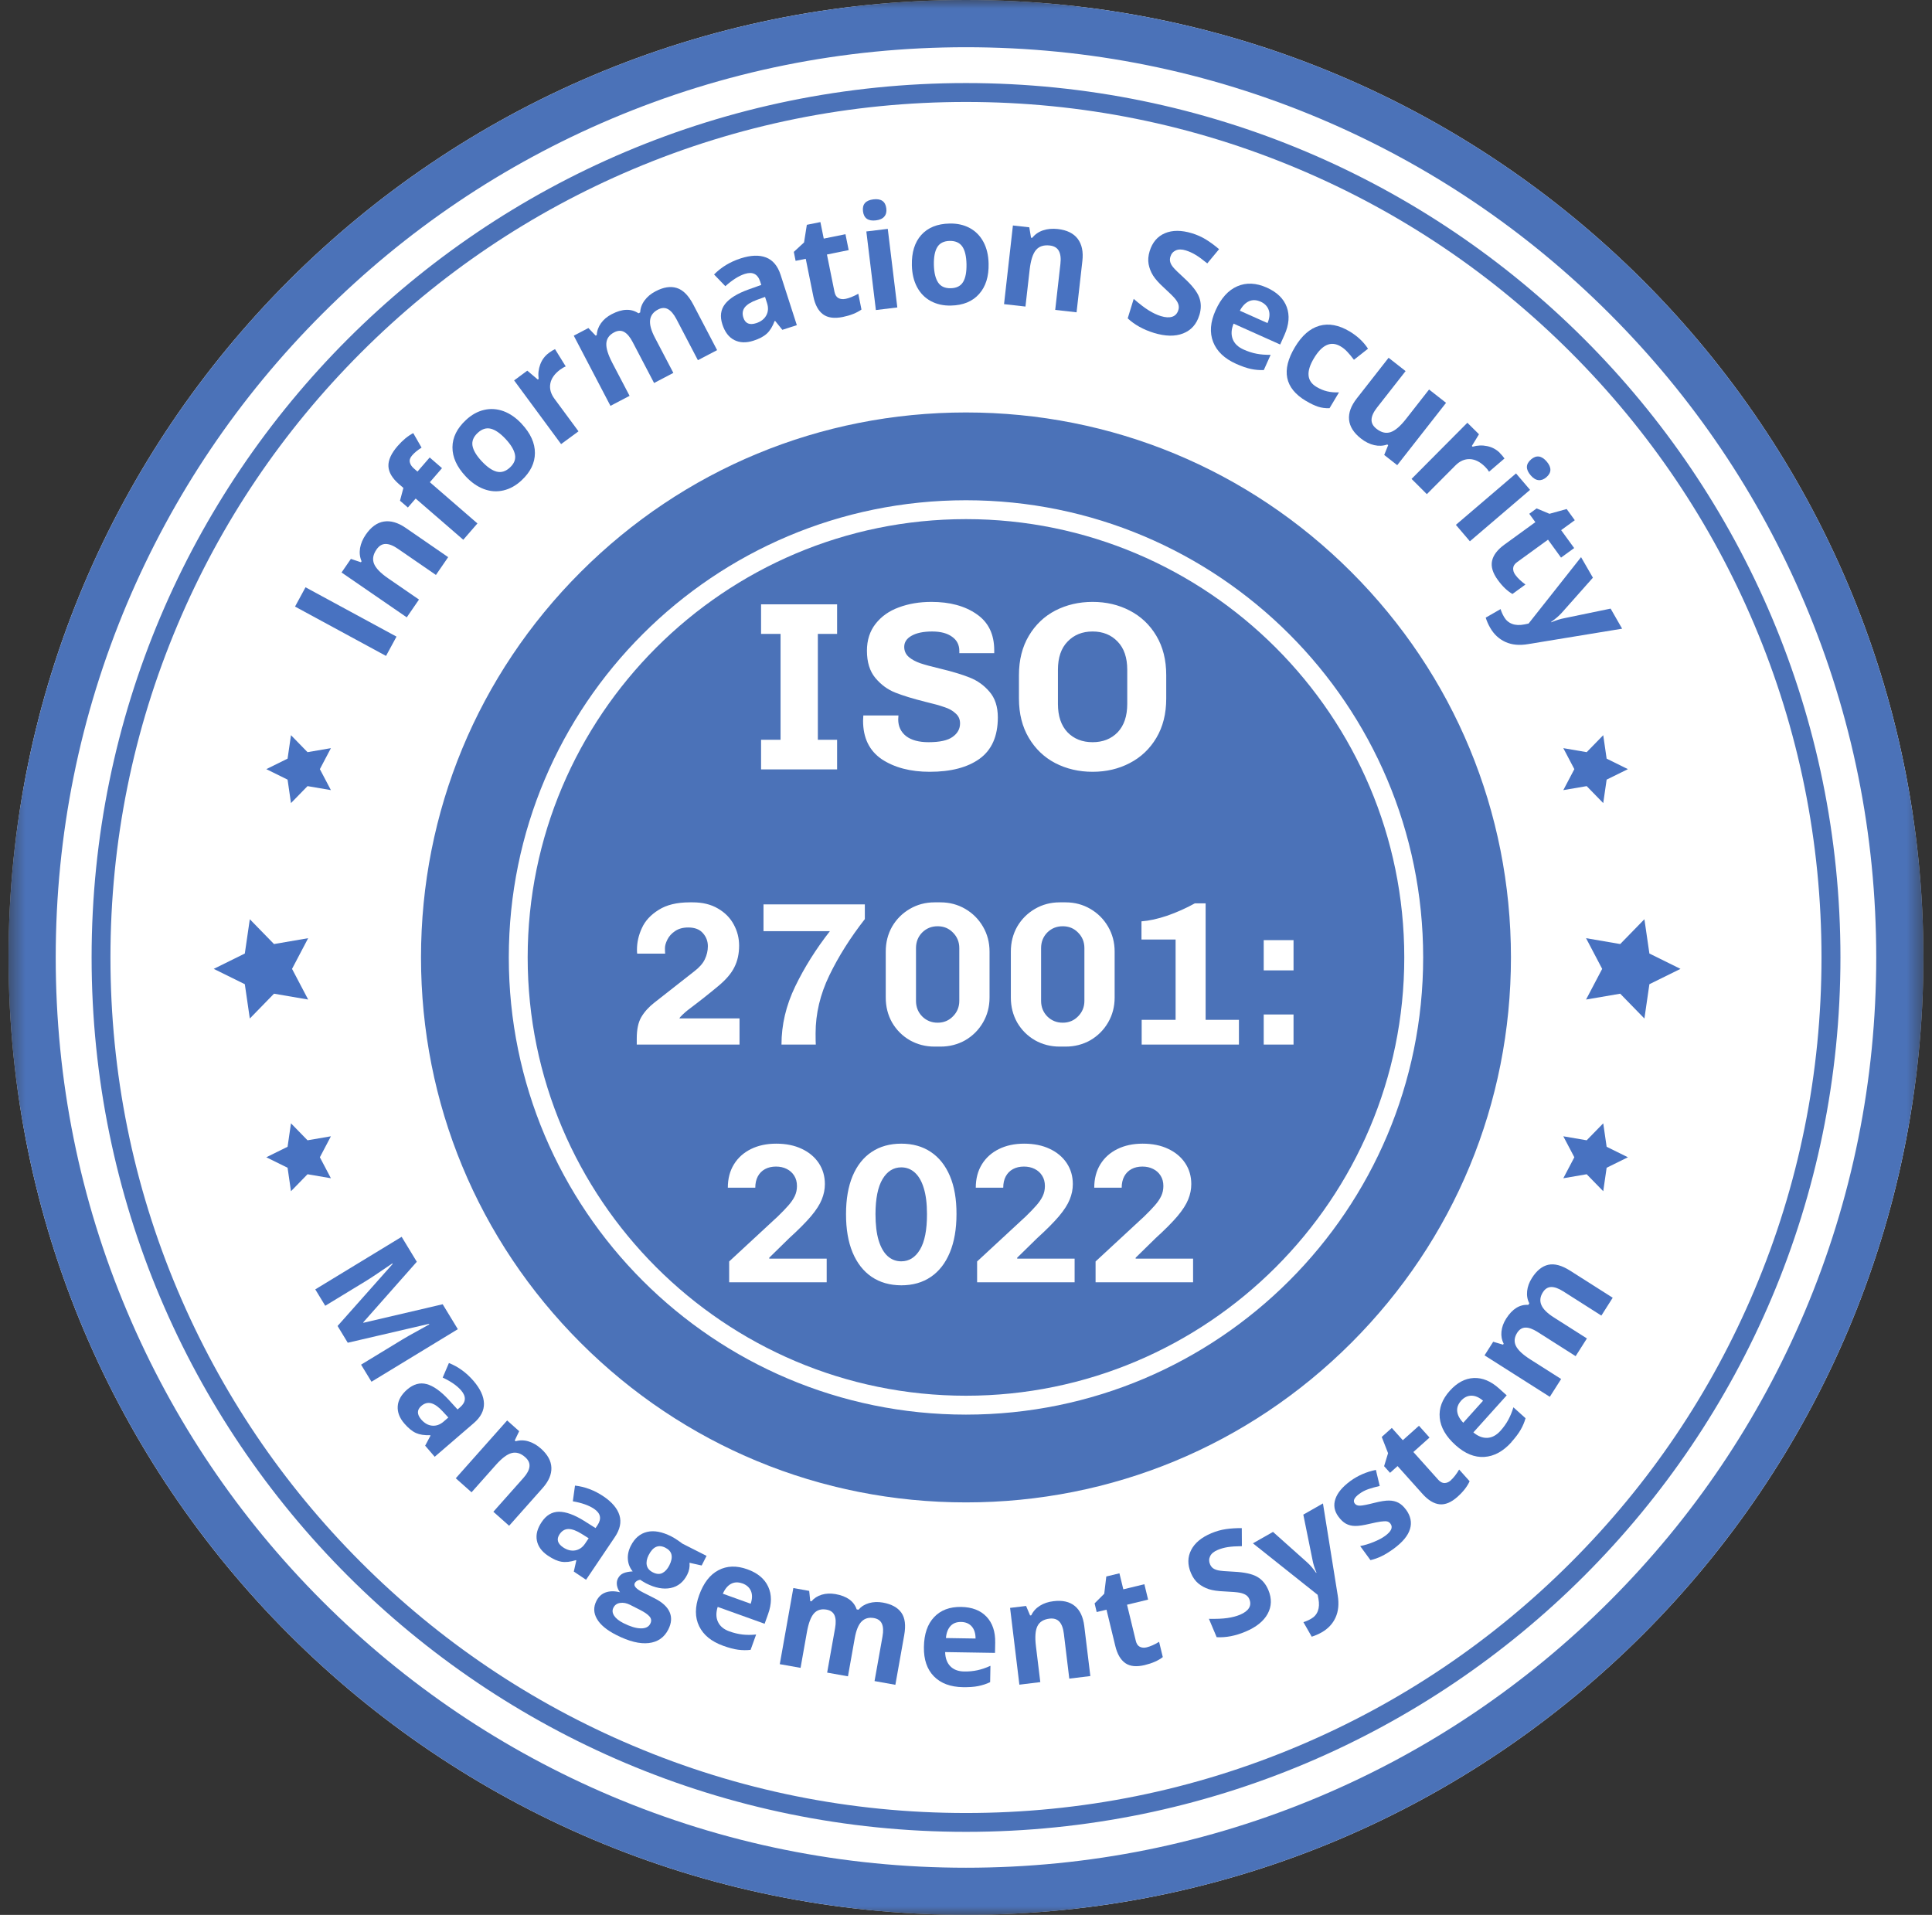
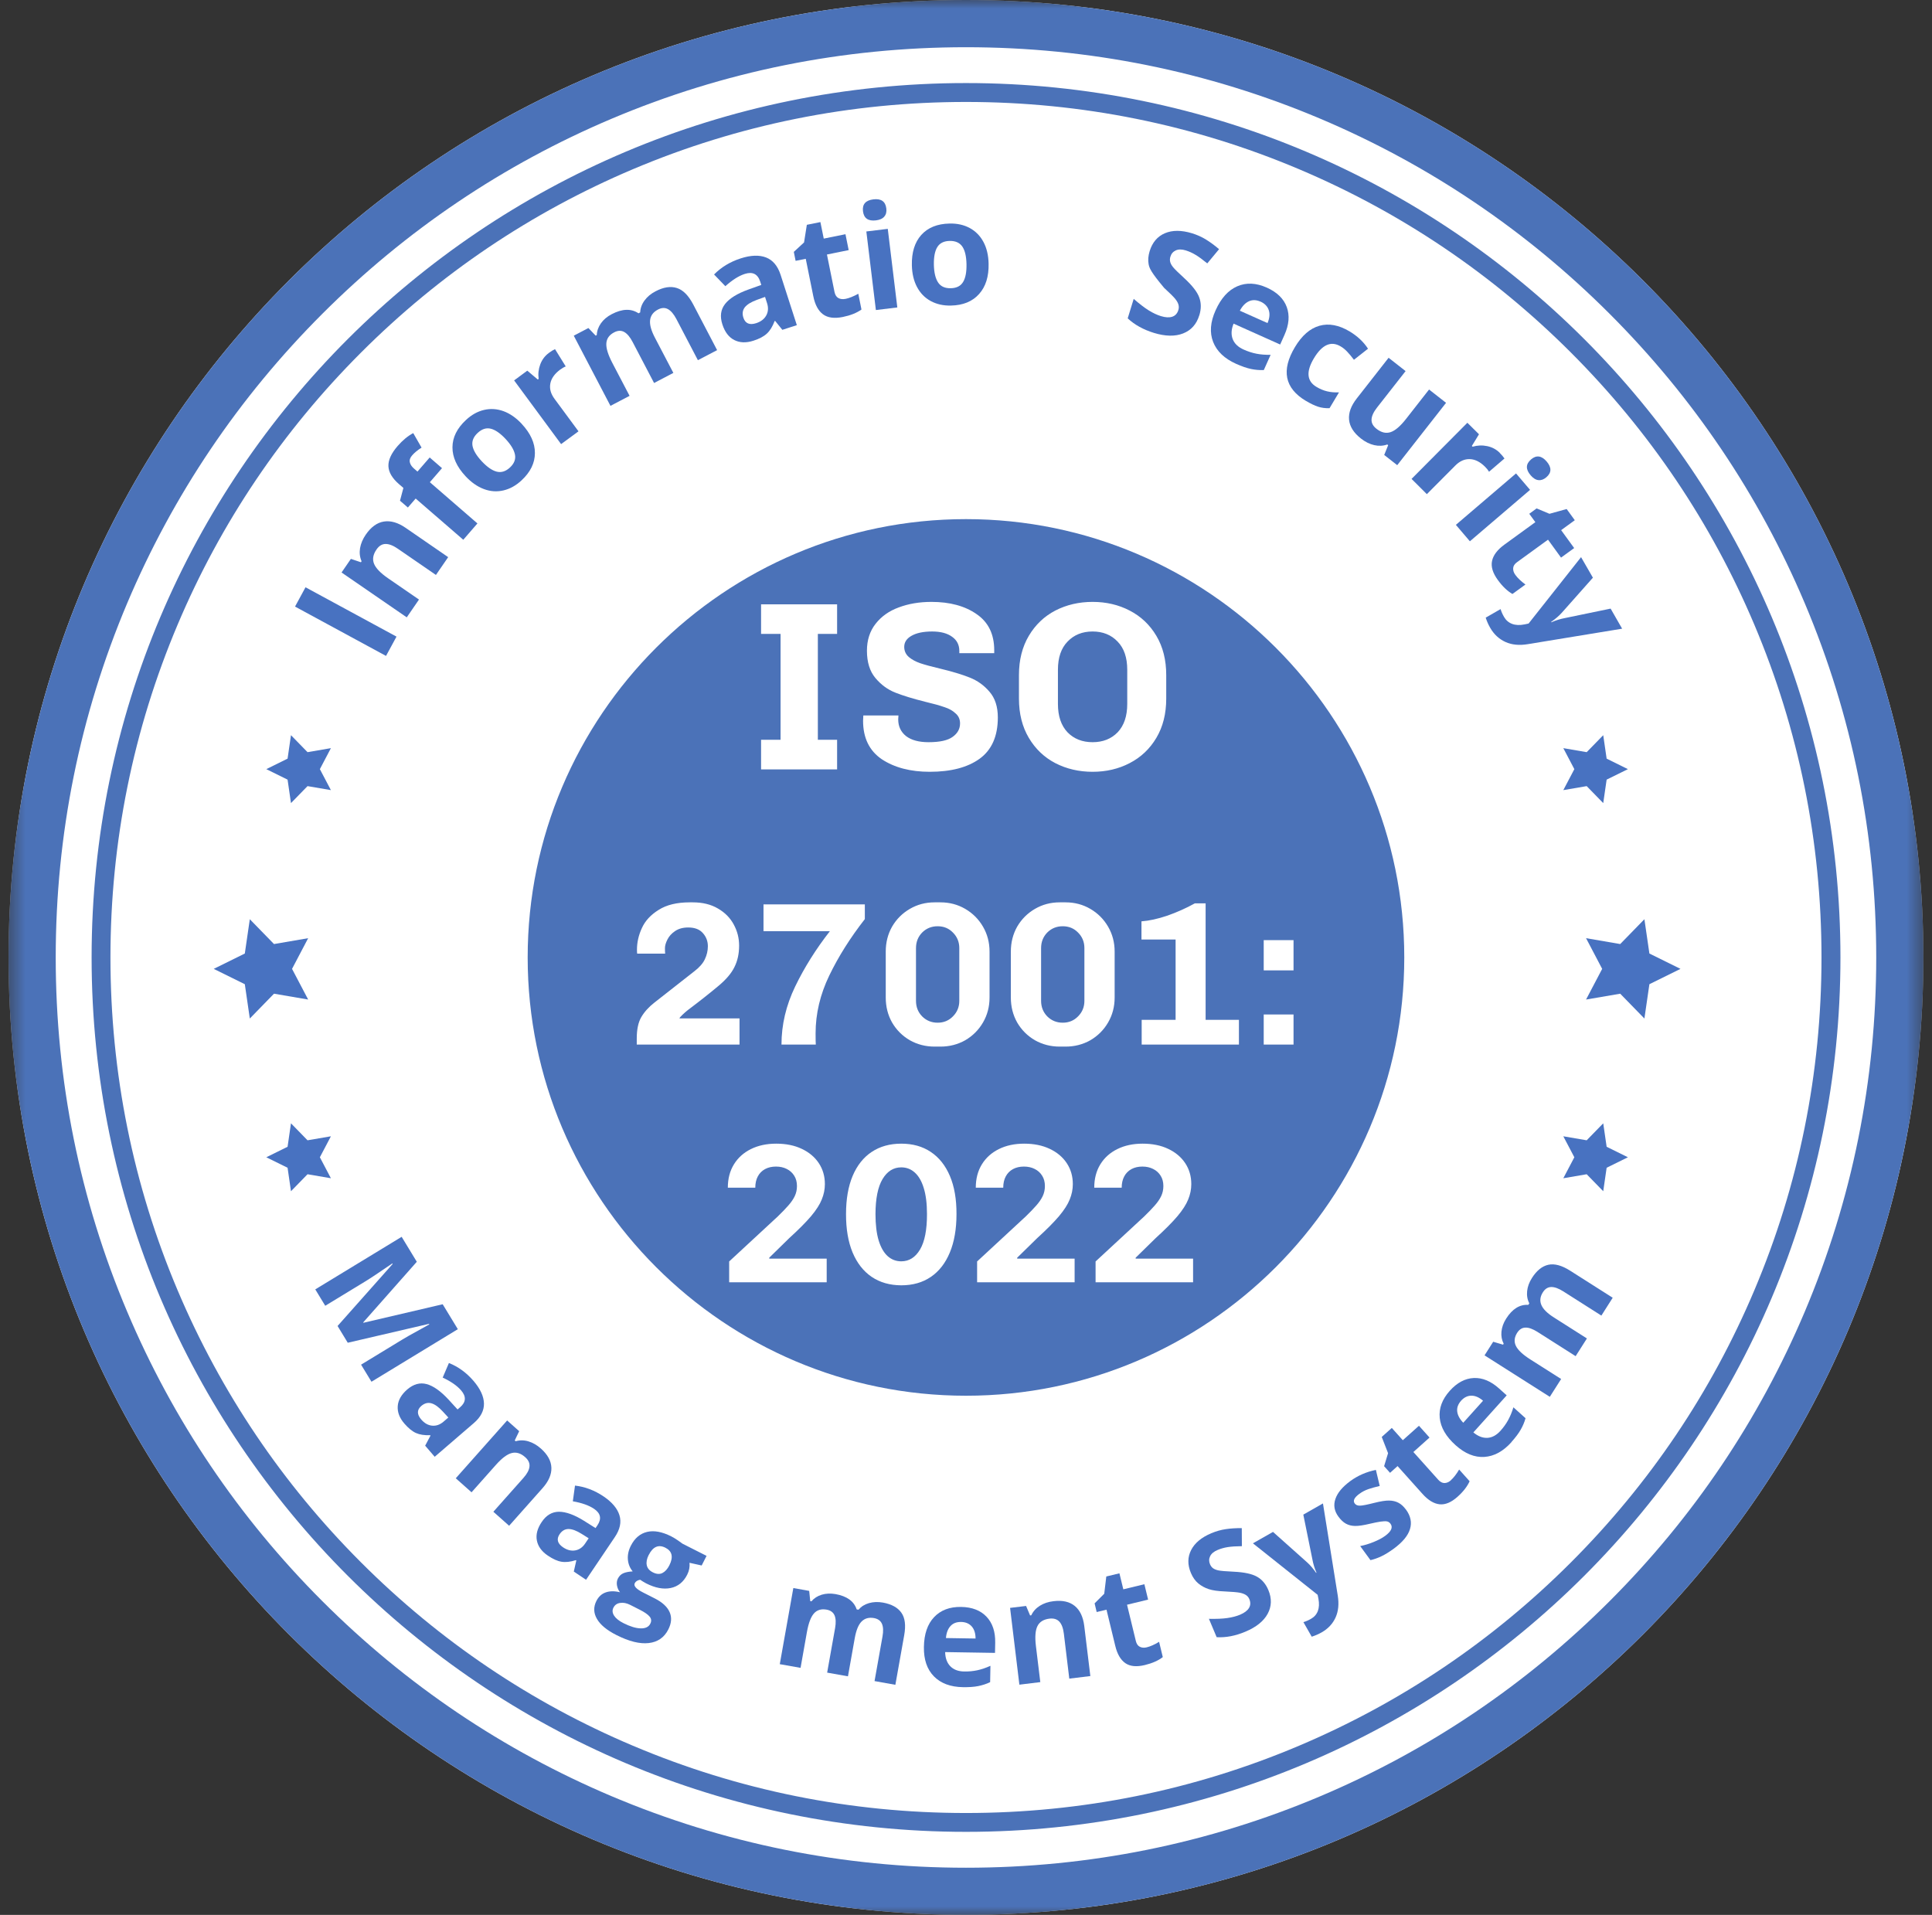
<svg xmlns="http://www.w3.org/2000/svg" width="113" height="112" viewBox="0 0 113 112" fill="none">
  <rect x="0" y="0" width="113" height="112" fill="#333333" stroke="none" />
  <mask id="mask0_45_104" style="mask-type:luminance" maskUnits="userSpaceOnUse" x="0" y="0" width="113" height="112">
    <path d="M112.5 0H0.5V112H112.5V0Z" fill="white" />
  </mask>
  <g mask="url(#mask0_45_104)">
    <path d="M56.499 88.425C74.407 88.425 88.925 73.907 88.925 55.999C88.925 38.09 74.407 23.572 56.499 23.572C38.59 23.572 24.072 38.09 24.072 55.999C24.072 73.907 38.59 88.425 56.499 88.425Z" fill="#4B72B8" />
    <path d="M56.498 24.124C65.013 24.124 73.017 27.439 79.038 33.459C85.058 39.48 88.373 47.484 88.373 55.998C88.373 64.513 85.058 72.517 79.038 78.538C73.017 84.558 65.013 87.873 56.498 87.873C47.984 87.873 39.98 84.558 33.959 78.538C27.939 72.517 24.624 64.513 24.624 55.998C24.624 47.484 27.939 39.48 33.959 33.459C39.98 27.439 47.984 24.124 56.498 24.124ZM56.498 23.02C38.284 23.02 23.52 37.784 23.52 55.998C23.52 74.213 38.284 88.977 56.498 88.977C74.713 88.977 89.477 74.213 89.477 55.998C89.477 37.784 74.713 23.02 56.498 23.02Z" fill="white" />
    <path d="M56.499 111.997C87.426 111.997 112.497 86.926 112.497 55.999C112.497 25.071 87.426 0 56.499 0C25.571 0 0.5 25.071 0.5 55.999C0.5 86.926 25.571 111.997 56.499 111.997Z" fill="white" />
    <path d="M56.498 110.616C86.663 110.616 111.116 86.163 111.116 55.998C111.116 25.834 86.663 1.381 56.498 1.381C26.334 1.381 1.881 25.834 1.881 55.998C1.881 86.163 26.334 110.616 56.498 110.616Z" fill="white" />
    <path d="M56.499 2.762C63.688 2.762 70.659 4.17 77.221 6.943C83.559 9.625 89.254 13.464 94.145 18.355C99.036 23.246 102.875 28.938 105.557 35.279C108.332 41.842 109.738 48.812 109.738 56.001C109.738 63.19 108.33 70.161 105.557 76.723C102.875 83.062 99.036 88.757 94.145 93.648C89.254 98.539 83.562 102.378 77.221 105.06C70.659 107.835 63.688 109.241 56.499 109.241C49.31 109.241 42.339 107.832 35.777 105.06C29.438 102.378 23.744 98.539 18.852 93.648C13.961 88.757 10.122 83.064 7.44 76.723C4.665 70.161 3.259 63.19 3.259 56.001C3.259 48.812 4.668 41.842 7.44 35.279C10.122 28.941 13.961 23.246 18.852 18.355C23.744 13.464 29.436 9.625 35.777 6.943C42.339 4.168 49.31 2.762 56.499 2.762ZM56.499 0C25.572 0 0.5 25.072 0.5 55.999C0.5 86.925 25.572 111.997 56.499 111.997C87.425 111.997 112.497 86.925 112.497 55.999C112.497 25.072 87.428 0 56.499 0Z" fill="#4B72B8" />
    <path d="M56.498 106.59C84.439 106.59 107.09 83.939 107.09 55.999C107.09 28.058 84.439 5.408 56.498 5.408C28.558 5.408 5.907 28.058 5.907 55.999C5.907 83.939 28.558 106.59 56.498 106.59Z" fill="white" />
    <path d="M56.499 5.963C63.254 5.963 69.808 7.286 75.975 9.895C81.933 12.414 87.285 16.024 91.881 20.62C96.476 25.215 100.083 30.568 102.604 36.525C105.214 42.692 106.537 49.246 106.537 56.001C106.537 62.757 105.214 69.311 102.604 75.478C100.086 81.435 96.476 86.787 91.881 91.383C87.285 95.979 81.933 99.585 75.975 102.107C69.808 104.717 63.254 106.04 56.499 106.04C49.744 106.04 43.19 104.717 37.023 102.107C31.065 99.588 25.713 95.979 21.117 91.383C16.522 86.787 12.915 81.435 10.393 75.478C7.783 69.311 6.46 62.757 6.46 56.001C6.46 49.246 7.783 42.692 10.393 36.525C12.912 30.568 16.522 25.215 21.117 20.62C25.713 16.024 31.065 12.417 37.023 9.895C43.19 7.286 49.744 5.963 56.499 5.963ZM56.499 4.858C28.254 4.858 5.358 27.753 5.358 55.998C5.358 84.244 28.257 107.142 56.502 107.142C84.747 107.142 107.645 84.244 107.645 55.998C107.645 27.753 84.744 4.858 56.499 4.858Z" fill="#4B72B8" />
    <path d="M98.289 56.668L96.471 57.565L96.179 59.572L94.764 58.12L92.766 58.462L93.709 56.668L92.766 54.873L94.764 55.216L96.179 53.764L96.471 55.77L98.289 56.668Z" fill="#4872C1" />
    <path d="M95.214 44.986L93.97 45.6L93.771 46.972L92.803 45.979L91.436 46.213L92.081 44.986L91.436 43.758L92.803 43.993L93.771 43L93.97 44.372L95.214 44.986Z" fill="#4872C1" />
    <path d="M95.214 67.687L93.97 68.3L93.771 69.673L92.803 68.68L91.436 68.914L92.081 67.687L91.436 66.46L92.803 66.694L93.771 65.701L93.97 67.073L95.214 67.687Z" fill="#4872C1" />
    <path d="M12.501 56.668L14.319 57.565L14.611 59.572L16.026 58.12L18.024 58.462L17.081 56.668L18.024 54.873L16.026 55.216L14.611 53.764L14.319 55.77L12.501 56.668Z" fill="#4872C1" />
    <path d="M15.576 44.986L16.82 45.6L17.019 46.972L17.987 45.979L19.354 46.213L18.709 44.986L19.354 43.758L17.987 43.993L17.019 43L16.82 44.372L15.576 44.986Z" fill="#4872C1" />
    <path d="M15.576 67.687L16.82 68.3L17.019 69.673L17.987 68.68L19.354 68.914L18.709 67.687L19.354 66.46L17.987 66.694L17.019 65.701L16.82 67.073L15.576 67.687Z" fill="#4872C1" />
    <path d="M22.578 38.364L17.256 35.478L17.869 34.349L23.191 37.235L22.578 38.364Z" fill="#4872C1" />
    <path d="M26.213 32.587L25.497 33.628L23.269 32.095C22.993 31.904 22.752 31.813 22.548 31.816C22.343 31.819 22.167 31.926 22.02 32.142C21.819 32.432 21.772 32.711 21.877 32.973C21.982 33.236 22.261 33.523 22.711 33.832L24.506 35.067L23.791 36.108L19.977 33.484L20.523 32.689L21.109 32.885L21.148 32.827C21.043 32.584 21.015 32.33 21.059 32.059C21.106 31.791 21.217 31.526 21.396 31.266C21.703 30.822 22.053 30.568 22.451 30.504C22.849 30.441 23.274 30.562 23.727 30.874L26.213 32.587Z" fill="#4872C1" />
    <path d="M25.856 27.378L25.141 28.204L27.924 30.615L27.096 31.57L24.312 29.159L23.856 29.684L23.395 29.286L23.594 28.538L23.337 28.317C22.939 27.972 22.732 27.621 22.718 27.265C22.705 26.909 22.884 26.516 23.26 26.083C23.547 25.754 23.848 25.503 24.169 25.331L24.657 26.182C24.431 26.32 24.246 26.472 24.105 26.635C23.986 26.77 23.942 26.903 23.97 27.033C23.997 27.163 24.075 27.281 24.199 27.392L24.417 27.582L25.132 26.757L25.848 27.378H25.856Z" fill="#4872C1" />
    <path d="M30.518 24.796C31.032 25.348 31.289 25.914 31.286 26.497C31.286 27.08 31.024 27.613 30.504 28.096C30.178 28.4 29.825 28.596 29.444 28.684C29.063 28.773 28.682 28.748 28.3 28.604C27.919 28.461 27.563 28.212 27.232 27.856C26.715 27.303 26.461 26.737 26.464 26.16C26.467 25.583 26.729 25.053 27.254 24.564C27.58 24.26 27.933 24.064 28.311 23.976C28.69 23.887 29.071 23.912 29.452 24.05C29.833 24.191 30.187 24.439 30.518 24.793V24.796ZM28.176 26.978C28.488 27.312 28.781 27.516 29.049 27.585C29.32 27.654 29.579 27.574 29.828 27.342C30.074 27.113 30.173 26.862 30.12 26.591C30.068 26.32 29.889 26.017 29.574 25.677C29.262 25.343 28.972 25.141 28.706 25.075C28.441 25.009 28.184 25.091 27.936 25.323C27.69 25.552 27.591 25.801 27.635 26.069C27.682 26.337 27.861 26.641 28.176 26.978Z" fill="#4872C1" />
    <path d="M32.097 20.645C32.236 20.542 32.357 20.468 32.462 20.421L33.089 21.432C32.989 21.47 32.882 21.534 32.763 21.619C32.44 21.86 32.247 22.128 32.189 22.429C32.131 22.73 32.211 23.028 32.434 23.329L33.835 25.227L32.818 25.975L30.07 22.249L30.841 21.68L31.454 22.197L31.504 22.161C31.465 21.865 31.498 21.584 31.6 21.31C31.703 21.037 31.868 20.816 32.1 20.645H32.097Z" fill="#4872C1" />
    <path d="M39.375 21.815L38.256 22.401L37.002 20.004C36.848 19.708 36.682 19.512 36.505 19.415C36.329 19.319 36.135 19.327 35.923 19.438C35.635 19.587 35.483 19.802 35.464 20.081C35.445 20.36 35.561 20.738 35.812 21.222L36.823 23.152L35.705 23.738L33.559 19.634L34.415 19.186L34.84 19.631L34.904 19.598C34.915 19.352 34.998 19.12 35.149 18.907C35.301 18.692 35.511 18.515 35.782 18.374C36.395 18.054 36.917 18.037 37.345 18.325L37.444 18.272C37.456 18.023 37.538 17.791 37.699 17.573C37.859 17.355 38.071 17.178 38.342 17.038C38.806 16.794 39.22 16.728 39.585 16.844C39.949 16.957 40.267 17.278 40.543 17.802L41.943 20.479L40.819 21.067L39.566 18.67C39.411 18.374 39.245 18.178 39.068 18.081C38.892 17.985 38.698 17.993 38.486 18.104C38.212 18.247 38.058 18.451 38.024 18.719C37.991 18.987 38.085 19.332 38.309 19.758L39.386 21.815H39.375Z" fill="#4872C1" />
    <path d="M45.761 19.294L45.336 18.769L45.305 18.78C45.184 19.101 45.035 19.344 44.852 19.512C44.67 19.681 44.408 19.819 44.062 19.929C43.64 20.064 43.267 20.051 42.947 19.888C42.626 19.725 42.394 19.418 42.251 18.974C42.099 18.507 42.151 18.109 42.408 17.78C42.665 17.452 43.118 17.17 43.77 16.935L44.526 16.665L44.463 16.471C44.319 16.024 44.018 15.875 43.563 16.021C43.209 16.134 42.831 16.375 42.425 16.739L41.765 16.054C42.187 15.626 42.706 15.311 43.322 15.113C43.913 14.922 44.408 14.905 44.808 15.06C45.206 15.215 45.49 15.557 45.659 16.082L46.606 19.018L45.767 19.288L45.761 19.294ZM44.747 17.366L44.286 17.532C43.941 17.656 43.701 17.803 43.565 17.971C43.433 18.142 43.402 18.347 43.48 18.581C43.59 18.921 43.839 19.026 44.228 18.902C44.507 18.811 44.703 18.659 44.819 18.446C44.935 18.233 44.949 17.993 44.863 17.728L44.747 17.366Z" fill="#4872C1" />
    <path d="M49.45 17.482C49.666 17.438 49.917 17.339 50.201 17.181L50.386 18.104C50.105 18.305 49.74 18.449 49.293 18.54C48.798 18.64 48.412 18.587 48.136 18.383C47.859 18.178 47.669 17.825 47.569 17.325L47.127 15.137L46.534 15.256L46.429 14.732L47.028 14.179L47.191 13.149L47.984 12.989L48.18 13.956L49.45 13.699L49.638 14.629L48.367 14.886L48.809 17.074C48.845 17.25 48.92 17.369 49.036 17.433C49.152 17.496 49.29 17.513 49.453 17.48L49.45 17.482Z" fill="#4872C1" />
    <path d="M50.475 12.356C50.425 11.947 50.63 11.715 51.083 11.66C51.536 11.605 51.79 11.782 51.839 12.191C51.864 12.387 51.826 12.544 51.723 12.665C51.624 12.787 51.458 12.862 51.232 12.889C50.776 12.944 50.525 12.765 50.475 12.356ZM52.483 17.982L51.229 18.134L50.671 13.538L51.925 13.386L52.483 17.982Z" fill="#4872C1" />
    <path d="M57.822 15.417C57.839 16.171 57.654 16.765 57.264 17.198C56.877 17.632 56.328 17.858 55.618 17.872C55.173 17.883 54.778 17.792 54.436 17.607C54.091 17.419 53.826 17.146 53.635 16.787C53.444 16.427 53.345 16.002 53.334 15.516C53.317 14.759 53.502 14.168 53.886 13.74C54.273 13.312 54.823 13.088 55.538 13.075C55.983 13.064 56.377 13.152 56.72 13.337C57.062 13.522 57.33 13.796 57.521 14.152C57.712 14.508 57.811 14.931 57.822 15.417ZM54.621 15.489C54.632 15.947 54.715 16.292 54.87 16.524C55.024 16.756 55.273 16.867 55.612 16.858C55.949 16.85 56.19 16.729 56.331 16.491C56.474 16.253 56.538 15.905 56.529 15.444C56.518 14.986 56.438 14.643 56.284 14.42C56.129 14.196 55.883 14.085 55.543 14.091C55.206 14.099 54.966 14.218 54.823 14.45C54.679 14.682 54.613 15.027 54.621 15.489Z" fill="#4872C1" />
-     <path d="M62.972 18.267L61.718 18.126L62.022 15.438C62.061 15.107 62.028 14.85 61.928 14.671C61.829 14.491 61.649 14.386 61.393 14.358C61.042 14.32 60.774 14.408 60.592 14.624C60.409 14.842 60.288 15.22 60.224 15.764L59.978 17.93L58.725 17.789L59.244 13.188L60.202 13.295L60.304 13.903L60.373 13.911C60.539 13.704 60.749 13.558 61.009 13.472C61.268 13.386 61.553 13.361 61.865 13.395C62.401 13.455 62.79 13.646 63.033 13.966C63.276 14.287 63.37 14.72 63.306 15.267L62.967 18.267H62.972Z" fill="#4872C1" />
-     <path d="M70.145 18.441C69.985 18.963 69.67 19.316 69.2 19.501C68.731 19.686 68.162 19.675 67.491 19.471C66.872 19.28 66.361 18.996 65.958 18.62L66.309 17.48C66.646 17.775 66.938 17.999 67.187 18.154C67.436 18.308 67.673 18.419 67.897 18.488C68.167 18.571 68.388 18.582 68.565 18.524C68.739 18.466 68.861 18.333 68.921 18.131C68.957 18.018 68.954 17.908 68.921 17.8C68.888 17.692 68.819 17.579 68.72 17.46C68.62 17.342 68.413 17.134 68.09 16.839C67.786 16.563 67.571 16.323 67.441 16.115C67.311 15.908 67.226 15.687 67.181 15.45C67.137 15.212 67.159 14.961 67.242 14.688C67.4 14.177 67.698 13.826 68.134 13.641C68.571 13.456 69.095 13.456 69.709 13.641C70.01 13.732 70.286 13.856 70.537 14.011C70.788 14.165 71.043 14.353 71.302 14.574L70.612 15.405C70.341 15.185 70.115 15.016 69.927 14.906C69.742 14.792 69.548 14.707 69.355 14.646C69.123 14.574 68.927 14.574 68.769 14.646C68.612 14.718 68.507 14.839 68.455 15.013C68.421 15.121 68.419 15.223 68.444 15.32C68.468 15.417 68.524 15.519 68.612 15.627C68.698 15.734 68.916 15.95 69.267 16.27C69.728 16.695 70.021 17.068 70.139 17.389C70.261 17.712 70.264 18.06 70.148 18.438L70.145 18.441Z" fill="#4872C1" />
+     <path d="M70.145 18.441C69.985 18.963 69.67 19.316 69.2 19.501C68.731 19.686 68.162 19.675 67.491 19.471C66.872 19.28 66.361 18.996 65.958 18.62L66.309 17.48C66.646 17.775 66.938 17.999 67.187 18.154C67.436 18.308 67.673 18.419 67.897 18.488C68.167 18.571 68.388 18.582 68.565 18.524C68.739 18.466 68.861 18.333 68.921 18.131C68.957 18.018 68.954 17.908 68.921 17.8C68.888 17.692 68.819 17.579 68.72 17.46C68.62 17.342 68.413 17.134 68.09 16.839C67.311 15.908 67.226 15.687 67.181 15.45C67.137 15.212 67.159 14.961 67.242 14.688C67.4 14.177 67.698 13.826 68.134 13.641C68.571 13.456 69.095 13.456 69.709 13.641C70.01 13.732 70.286 13.856 70.537 14.011C70.788 14.165 71.043 14.353 71.302 14.574L70.612 15.405C70.341 15.185 70.115 15.016 69.927 14.906C69.742 14.792 69.548 14.707 69.355 14.646C69.123 14.574 68.927 14.574 68.769 14.646C68.612 14.718 68.507 14.839 68.455 15.013C68.421 15.121 68.419 15.223 68.444 15.32C68.468 15.417 68.524 15.519 68.612 15.627C68.698 15.734 68.916 15.95 69.267 16.27C69.728 16.695 70.021 17.068 70.139 17.389C70.261 17.712 70.264 18.06 70.148 18.438L70.145 18.441Z" fill="#4872C1" />
    <path d="M72.299 21.28C71.62 20.976 71.172 20.55 70.957 20.004C70.741 19.457 70.788 18.838 71.098 18.151C71.415 17.443 71.838 16.974 72.365 16.745C72.893 16.515 73.47 16.543 74.094 16.822C74.691 17.09 75.08 17.468 75.26 17.957C75.439 18.446 75.395 18.99 75.127 19.589L74.876 20.15L72.15 18.929C72.015 19.264 71.998 19.562 72.097 19.827C72.197 20.092 72.41 20.299 72.738 20.445C72.992 20.559 73.246 20.642 73.495 20.689C73.746 20.738 74.02 20.758 74.318 20.752L73.918 21.644C73.672 21.655 73.423 21.633 73.169 21.581C72.918 21.528 72.628 21.426 72.296 21.28H72.299ZM73.73 17.645C73.487 17.535 73.26 17.526 73.05 17.62C72.843 17.714 72.664 17.896 72.517 18.173L74.136 18.896C74.257 18.609 74.282 18.355 74.207 18.137C74.133 17.919 73.973 17.753 73.73 17.642V17.645Z" fill="#4872C1" />
    <path d="M76.376 23.445C75.138 22.705 74.928 21.656 75.74 20.3C76.144 19.626 76.621 19.209 77.171 19.054C77.721 18.899 78.309 19.01 78.939 19.385C79.397 19.662 79.756 19.998 80.013 20.396L79.19 21.043C79.06 20.871 78.936 20.719 78.814 20.59C78.693 20.457 78.56 20.346 78.414 20.261C77.85 19.924 77.328 20.156 76.848 20.957C76.384 21.733 76.431 22.291 76.997 22.628C77.204 22.752 77.414 22.84 77.627 22.89C77.837 22.94 78.069 22.959 78.317 22.948L77.762 23.876C77.519 23.882 77.298 23.854 77.094 23.788C76.889 23.721 76.652 23.608 76.378 23.445H76.376Z" fill="#4872C1" />
    <path d="M80.96 26.61L81.192 26.038L81.14 25.997C80.899 26.083 80.645 26.096 80.38 26.036C80.112 25.975 79.853 25.848 79.604 25.652C79.176 25.318 78.944 24.948 78.905 24.55C78.867 24.149 79.019 23.735 79.356 23.304L81.217 20.926L82.211 21.705L80.543 23.834C80.336 24.097 80.228 24.332 80.22 24.536C80.209 24.74 80.308 24.923 80.513 25.083C80.792 25.301 81.065 25.364 81.333 25.276C81.601 25.188 81.905 24.928 82.242 24.497L83.584 22.782L84.578 23.561L81.722 27.207L80.96 26.61Z" fill="#4872C1" />
    <path d="M87.719 26.491C87.84 26.613 87.931 26.721 87.995 26.817L87.092 27.591C87.039 27.499 86.962 27.403 86.857 27.298C86.57 27.013 86.274 26.864 85.971 26.853C85.667 26.842 85.379 26.966 85.117 27.232L83.454 28.902L82.56 28.01L85.824 24.727L86.504 25.4L86.087 26.083L86.131 26.127C86.415 26.044 86.7 26.033 86.987 26.094C87.271 26.154 87.517 26.284 87.719 26.486V26.491Z" fill="#4872C1" />
    <path d="M85.972 31.659L85.152 30.698L88.671 27.69L89.491 28.651L85.972 31.659ZM89.546 26.872C89.858 26.605 90.165 26.646 90.463 26.994C90.761 27.342 90.753 27.651 90.441 27.916C90.292 28.044 90.14 28.099 89.983 28.082C89.825 28.066 89.673 27.972 89.524 27.798C89.226 27.45 89.234 27.14 89.549 26.872H89.546Z" fill="#4872C1" />
    <path d="M88.635 33.63C88.765 33.81 88.961 33.995 89.221 34.188L88.461 34.741C88.163 34.569 87.878 34.299 87.608 33.926C87.309 33.517 87.196 33.144 87.268 32.807C87.34 32.471 87.58 32.153 87.994 31.852L89.801 30.54L89.444 30.051L89.875 29.736L90.626 30.051L91.632 29.772L92.107 30.427L91.309 31.007L92.071 32.056L91.303 32.614L90.541 31.565L88.735 32.877C88.588 32.981 88.511 33.1 88.503 33.233C88.494 33.365 88.536 33.498 88.635 33.63Z" fill="#4872C1" />
    <path d="M92.476 32.59L93.167 33.788L91.344 35.843C91.184 36.02 90.977 36.199 90.723 36.376L90.734 36.398C90.996 36.282 91.258 36.202 91.518 36.152L94.203 35.597L94.876 36.771L89.372 37.674C88.864 37.76 88.422 37.718 88.049 37.547C87.676 37.376 87.378 37.102 87.157 36.716C87.049 36.528 86.961 36.329 86.897 36.125L87.767 35.625C87.812 35.774 87.878 35.926 87.969 36.083C88.08 36.276 88.237 36.412 88.439 36.489C88.64 36.566 88.883 36.578 89.171 36.52L89.405 36.47L92.476 32.584V32.59Z" fill="#4872C1" />
-     <path d="M56.499 88.425C74.407 88.425 88.925 73.907 88.925 55.999C88.925 38.09 74.407 23.572 56.499 23.572C38.59 23.572 24.072 38.09 24.072 55.999C24.072 73.907 38.59 88.425 56.499 88.425Z" fill="#4B72B8" />
    <path d="M56.498 24.124C65.013 24.124 73.017 27.439 79.038 33.459C85.058 39.48 88.373 47.484 88.373 55.998C88.373 64.513 85.058 72.517 79.038 78.538C73.017 84.558 65.013 87.873 56.498 87.873C47.984 87.873 39.98 84.558 33.959 78.538C27.939 72.517 24.624 64.513 24.624 55.998C24.624 47.484 27.939 39.48 33.959 33.459C39.98 27.439 47.984 24.124 56.498 24.124ZM56.498 23.02C38.284 23.02 23.52 37.784 23.52 55.998C23.52 74.213 38.284 88.977 56.498 88.977C74.713 88.977 89.477 74.213 89.477 55.998C89.477 37.784 74.713 23.02 56.498 23.02Z" fill="white" />
    <path d="M56.499 82.186C70.962 82.186 82.687 70.462 82.687 55.998C82.687 41.535 70.962 29.811 56.499 29.811C42.036 29.811 30.311 41.535 30.311 55.998C30.311 70.462 42.036 82.186 56.499 82.186Z" fill="#4B72B8" />
    <path d="M56.499 30.363C70.634 30.363 82.134 41.864 82.134 55.999C82.134 70.134 70.634 81.634 56.499 81.634C42.364 81.634 30.863 70.134 30.863 55.999C30.863 41.864 42.364 30.363 56.499 30.363ZM56.499 29.259C41.731 29.259 29.759 41.231 29.759 55.999C29.759 70.766 41.731 82.739 56.499 82.739C71.266 82.739 83.239 70.766 83.239 55.999C83.239 41.231 71.266 29.259 56.499 29.259Z" fill="white" />
    <path d="M37.243 60.736C37.243 60.21 37.331 59.796 37.506 59.493C37.689 59.182 37.944 58.899 38.271 58.644L40.601 56.816C40.904 56.585 41.111 56.35 41.223 56.111C41.342 55.864 41.402 55.609 41.402 55.346C41.402 55.051 41.306 54.796 41.115 54.581C40.924 54.358 40.637 54.247 40.255 54.247C39.944 54.247 39.685 54.318 39.478 54.462C39.279 54.597 39.131 54.761 39.036 54.952C38.94 55.143 38.892 55.31 38.892 55.454C38.892 55.597 38.896 55.705 38.904 55.776H37.267C37.259 55.713 37.255 55.637 37.255 55.549C37.255 55.119 37.351 54.697 37.542 54.283C37.733 53.86 38.06 53.506 38.522 53.219C38.984 52.924 39.589 52.777 40.338 52.777H40.517C41.091 52.777 41.581 52.896 41.987 53.135C42.402 53.374 42.712 53.689 42.919 54.079C43.127 54.462 43.23 54.872 43.23 55.31C43.23 55.78 43.139 56.199 42.955 56.565C42.78 56.924 42.473 57.286 42.035 57.653C41.533 58.075 40.928 58.553 40.219 59.087C40.139 59.15 40.039 59.238 39.92 59.349C39.8 59.461 39.741 59.533 39.741 59.565H43.254V61.094H37.243V60.736ZM50.583 53.757C49.731 54.848 49.038 55.948 48.504 57.055C47.97 58.162 47.703 59.29 47.703 60.437C47.703 60.779 47.707 60.999 47.715 61.094H45.708C45.708 59.939 45.974 58.808 46.508 57.7C47.042 56.593 47.719 55.514 48.54 54.462H44.656V52.896H50.583V53.757ZM57.877 58.346C57.877 58.879 57.749 59.365 57.494 59.804C57.239 60.242 56.893 60.588 56.455 60.843C56.016 61.09 55.534 61.214 55.008 61.214H54.662C54.136 61.214 53.654 61.09 53.216 60.843C52.778 60.588 52.431 60.242 52.176 59.804C51.929 59.365 51.806 58.879 51.806 58.346V55.657C51.806 55.123 51.929 54.637 52.176 54.199C52.431 53.761 52.778 53.414 53.216 53.159C53.654 52.904 54.136 52.777 54.662 52.777H55.008C55.534 52.777 56.016 52.904 56.455 53.159C56.893 53.414 57.239 53.761 57.494 54.199C57.749 54.637 57.877 55.123 57.877 55.657V58.346ZM56.108 55.454C56.108 55.095 55.984 54.792 55.737 54.545C55.498 54.298 55.2 54.175 54.841 54.175C54.483 54.175 54.18 54.298 53.933 54.545C53.694 54.792 53.575 55.095 53.575 55.454V58.537C53.575 58.895 53.694 59.198 53.933 59.445C54.18 59.692 54.483 59.816 54.841 59.816C55.2 59.816 55.498 59.692 55.737 59.445C55.984 59.198 56.108 58.895 56.108 58.537V55.454ZM65.194 58.346C65.194 58.879 65.066 59.365 64.811 59.804C64.556 60.242 64.21 60.588 63.772 60.843C63.334 61.09 62.852 61.214 62.326 61.214H61.979C61.453 61.214 60.971 61.09 60.533 60.843C60.095 60.588 59.748 60.242 59.493 59.804C59.246 59.365 59.123 58.879 59.123 58.346V55.657C59.123 55.123 59.246 54.637 59.493 54.199C59.748 53.761 60.095 53.414 60.533 53.159C60.971 52.904 61.453 52.777 61.979 52.777H62.326C62.852 52.777 63.334 52.904 63.772 53.159C64.21 53.414 64.556 53.761 64.811 54.199C65.066 54.637 65.194 55.123 65.194 55.657V58.346ZM63.425 55.454C63.425 55.095 63.302 54.792 63.055 54.545C62.816 54.298 62.517 54.175 62.158 54.175C61.8 54.175 61.497 54.298 61.25 54.545C61.011 54.792 60.892 55.095 60.892 55.454V58.537C60.892 58.895 61.011 59.198 61.25 59.445C61.497 59.692 61.8 59.816 62.158 59.816C62.517 59.816 62.816 59.692 63.055 59.445C63.302 59.198 63.425 58.895 63.425 58.537V55.454ZM66.775 59.648H68.759V54.952H66.763V53.888C67.209 53.856 67.715 53.745 68.281 53.554C68.846 53.355 69.38 53.115 69.882 52.837H70.515V59.648H72.463V61.094H66.775V59.648ZM73.913 54.988H75.657V56.756H73.913V54.988ZM73.913 59.337H75.657V61.094H73.913V59.337ZM42.559 74.736C42.559 74.21 42.647 73.796 42.822 73.493C43.005 73.182 43.26 72.899 43.587 72.644L45.917 70.816C46.22 70.585 46.427 70.35 46.538 70.111C46.658 69.864 46.718 69.609 46.718 69.346C46.718 69.051 46.622 68.796 46.431 68.581C46.24 68.358 45.953 68.247 45.57 68.247C45.26 68.247 45.001 68.318 44.794 68.462C44.594 68.597 44.447 68.761 44.352 68.952C44.256 69.143 44.208 69.31 44.208 69.454C44.208 69.597 44.212 69.705 44.22 69.776H42.583C42.575 69.713 42.571 69.637 42.571 69.549C42.571 69.119 42.666 68.697 42.858 68.283C43.049 67.86 43.376 67.506 43.838 67.219C44.3 66.924 44.905 66.777 45.654 66.777H45.833C46.407 66.777 46.897 66.896 47.303 67.135C47.718 67.374 48.028 67.689 48.235 68.079C48.442 68.462 48.546 68.872 48.546 69.31C48.546 69.78 48.454 70.199 48.271 70.565C48.096 70.924 47.789 71.286 47.351 71.653C46.849 72.075 46.244 72.553 45.535 73.087C45.455 73.15 45.355 73.238 45.236 73.35C45.116 73.461 45.056 73.533 45.056 73.565H48.57V75.094H42.559V74.736ZM55.875 72.346C55.875 72.879 55.748 73.365 55.493 73.804C55.238 74.242 54.891 74.588 54.453 74.843C54.015 75.09 53.533 75.214 53.007 75.214H52.66C52.135 75.214 51.653 75.09 51.215 74.843C50.776 74.588 50.43 74.242 50.175 73.804C49.928 73.365 49.804 72.879 49.804 72.346V69.657C49.804 69.123 49.928 68.637 50.175 68.199C50.43 67.761 50.776 67.414 51.215 67.159C51.653 66.904 52.135 66.777 52.66 66.777H53.007C53.533 66.777 54.015 66.904 54.453 67.159C54.891 67.414 55.238 67.761 55.493 68.199C55.748 68.637 55.875 69.123 55.875 69.657V72.346ZM54.106 69.454C54.106 69.095 53.983 68.793 53.736 68.546C53.497 68.299 53.198 68.175 52.84 68.175C52.481 68.175 52.178 68.299 51.932 68.546C51.693 68.793 51.573 69.095 51.573 69.454V72.537C51.573 72.895 51.693 73.198 51.932 73.445C52.178 73.692 52.481 73.816 52.84 73.816C53.198 73.816 53.497 73.692 53.736 73.445C53.983 73.198 54.106 72.895 54.106 72.537V69.454ZM57.456 73.648H59.44V68.952H57.444V67.888C57.89 67.856 58.396 67.745 58.962 67.554C59.528 67.355 60.061 67.115 60.563 66.837H61.197V73.648H63.145V75.094H57.456V73.648ZM65.897 72.644C65.897 73.409 66.367 73.792 67.307 73.792C67.777 73.792 68.135 73.696 68.382 73.505C68.637 73.314 68.765 73.027 68.765 72.644C68.765 72.206 68.625 71.915 68.347 71.772C68.068 71.629 67.693 71.557 67.223 71.557H66.363V70.278H67.343C67.701 70.278 67.996 70.187 68.227 70.003C68.458 69.82 68.574 69.557 68.574 69.215C68.574 68.88 68.45 68.629 68.203 68.462C67.964 68.287 67.665 68.199 67.307 68.199C66.964 68.199 66.674 68.294 66.434 68.486C66.195 68.669 66.076 68.928 66.076 69.263H64.487V69.012C64.487 68.589 64.606 68.207 64.845 67.864C65.092 67.522 65.431 67.255 65.861 67.064C66.291 66.873 66.781 66.777 67.331 66.777H67.558C68.092 66.777 68.566 66.873 68.98 67.064C69.402 67.255 69.733 67.522 69.972 67.864C70.211 68.199 70.33 68.577 70.33 69C70.33 69.43 70.219 69.796 69.996 70.099C69.781 70.402 69.486 70.637 69.111 70.804V70.864C69.558 71.015 69.908 71.262 70.163 71.605C70.418 71.939 70.545 72.362 70.545 72.871C70.545 73.318 70.422 73.72 70.175 74.079C69.928 74.437 69.577 74.716 69.123 74.915C68.677 75.114 68.155 75.214 67.558 75.214H67.235C66.614 75.214 66.076 75.11 65.622 74.903C65.176 74.696 64.837 74.413 64.606 74.055C64.375 73.688 64.26 73.274 64.26 72.812V72.644H65.897Z" fill="white" />
    <rect x="41" y="65" width="31" height="11" fill="#4B72B8" />
    <path d="M42.648 75V73.781L45.496 71.144C45.738 70.91 45.941 70.699 46.105 70.512C46.272 70.324 46.398 70.141 46.484 69.961C46.57 69.779 46.613 69.582 46.613 69.371C46.613 69.137 46.56 68.935 46.453 68.766C46.346 68.594 46.2 68.462 46.016 68.371C45.831 68.277 45.621 68.231 45.387 68.231C45.142 68.231 44.928 68.28 44.746 68.379C44.564 68.478 44.423 68.62 44.324 68.805C44.225 68.99 44.176 69.21 44.176 69.465H42.57C42.57 68.941 42.689 68.487 42.926 68.102C43.163 67.716 43.495 67.418 43.922 67.207C44.349 66.996 44.841 66.891 45.398 66.891C45.971 66.891 46.47 66.992 46.895 67.195C47.322 67.396 47.654 67.674 47.891 68.031C48.128 68.388 48.246 68.797 48.246 69.258C48.246 69.56 48.186 69.858 48.066 70.152C47.949 70.447 47.74 70.773 47.438 71.133C47.135 71.49 46.71 71.918 46.16 72.418L44.992 73.562V73.617H48.352V75H42.648ZM52.714 75.176C52.042 75.173 51.464 75.008 50.98 74.68C50.498 74.352 50.127 73.876 49.866 73.254C49.608 72.632 49.481 71.883 49.483 71.008C49.483 70.135 49.612 69.392 49.87 68.777C50.13 68.163 50.502 67.695 50.983 67.375C51.468 67.052 52.045 66.891 52.714 66.891C53.383 66.891 53.959 67.052 54.44 67.375C54.925 67.698 55.297 68.167 55.558 68.781C55.818 69.393 55.947 70.135 55.944 71.008C55.944 71.885 55.814 72.635 55.554 73.258C55.296 73.88 54.926 74.356 54.444 74.684C53.963 75.012 53.386 75.176 52.714 75.176ZM52.714 73.773C53.172 73.773 53.538 73.543 53.812 73.082C54.085 72.621 54.22 71.93 54.218 71.008C54.218 70.401 54.155 69.896 54.03 69.492C53.908 69.088 53.733 68.785 53.507 68.582C53.283 68.379 53.019 68.277 52.714 68.277C52.258 68.277 51.894 68.505 51.62 68.961C51.347 69.417 51.209 70.099 51.206 71.008C51.206 71.622 51.267 72.135 51.39 72.547C51.515 72.956 51.69 73.263 51.917 73.469C52.144 73.672 52.409 73.773 52.714 73.773ZM57.15 75V73.781L59.998 71.144C60.24 70.91 60.443 70.699 60.607 70.512C60.774 70.324 60.9 70.141 60.986 69.961C61.072 69.779 61.115 69.582 61.115 69.371C61.115 69.137 61.062 68.935 60.955 68.766C60.848 68.594 60.703 68.462 60.518 68.371C60.333 68.277 60.123 68.231 59.889 68.231C59.644 68.231 59.43 68.28 59.248 68.379C59.066 68.478 58.925 68.62 58.826 68.805C58.727 68.99 58.678 69.21 58.678 69.465H57.072C57.072 68.941 57.191 68.487 57.428 68.102C57.665 67.716 57.997 67.418 58.424 67.207C58.851 66.996 59.343 66.891 59.9 66.891C60.473 66.891 60.972 66.992 61.397 67.195C61.824 67.396 62.156 67.674 62.393 68.031C62.63 68.388 62.748 68.797 62.748 69.258C62.748 69.56 62.688 69.858 62.568 70.152C62.451 70.447 62.242 70.773 61.94 71.133C61.637 71.49 61.212 71.918 60.662 72.418L59.494 73.562V73.617H62.853V75H57.15ZM64.079 75V73.781L66.927 71.144C67.169 70.91 67.372 70.699 67.536 70.512C67.703 70.324 67.829 70.141 67.915 69.961C68.001 69.779 68.044 69.582 68.044 69.371C68.044 69.137 67.991 68.935 67.884 68.766C67.777 68.594 67.631 68.462 67.446 68.371C67.261 68.277 67.052 68.231 66.817 68.231C66.573 68.231 66.359 68.28 66.177 68.379C65.995 68.478 65.854 68.62 65.755 68.805C65.656 68.99 65.606 69.21 65.606 69.465H64.001C64.001 68.941 64.12 68.487 64.356 68.102C64.593 67.716 64.925 67.418 65.353 67.207C65.78 66.996 66.272 66.891 66.829 66.891C67.402 66.891 67.901 66.992 68.325 67.195C68.752 67.396 69.084 67.674 69.321 68.031C69.558 68.388 69.677 68.797 69.677 69.258C69.677 69.56 69.617 69.858 69.497 70.152C69.38 70.447 69.17 70.773 68.868 71.133C68.566 71.49 68.14 71.918 67.591 72.418L66.423 73.562V73.617H69.782V75H64.079Z" fill="white" />
    <path d="M44.514 35.345H48.961V37.076H47.835V43.269H48.961V45H44.514V43.269H45.654V37.076H44.514V35.345ZM56.11 38.075C56.11 37.719 55.969 37.442 55.688 37.245C55.407 37.038 55.017 36.935 54.52 36.935C54.004 36.935 53.6 37.02 53.309 37.189C53.028 37.348 52.887 37.564 52.887 37.836C52.887 38.071 52.976 38.268 53.154 38.427C53.333 38.577 53.558 38.699 53.83 38.793C54.112 38.887 54.492 38.99 54.97 39.103C55.674 39.272 56.251 39.445 56.701 39.623C57.161 39.802 57.55 40.079 57.87 40.454C58.198 40.829 58.362 41.331 58.362 41.96C58.362 43.058 58.006 43.865 57.292 44.381C56.589 44.887 55.618 45.141 54.379 45.141C53.253 45.141 52.319 44.897 51.578 44.409C50.846 43.912 50.48 43.161 50.48 42.157L50.495 41.847H52.549L52.535 42.072C52.535 42.485 52.69 42.814 53 43.058C53.309 43.292 53.746 43.41 54.309 43.41C54.965 43.41 55.435 43.306 55.716 43.1C56.007 42.894 56.152 42.631 56.152 42.312C56.152 42.068 56.063 41.871 55.885 41.721C55.716 41.561 55.496 41.439 55.224 41.355C54.961 41.261 54.59 41.158 54.112 41.045C53.398 40.867 52.817 40.688 52.366 40.51C51.916 40.332 51.527 40.046 51.198 39.652C50.87 39.258 50.706 38.727 50.706 38.061C50.706 37.442 50.874 36.916 51.212 36.485C51.55 36.053 52 35.734 52.563 35.528C53.136 35.312 53.774 35.204 54.478 35.204C55.557 35.204 56.439 35.443 57.124 35.922C57.809 36.391 58.151 37.095 58.151 38.033V38.202H56.11V38.075ZM68.211 40.862C68.211 41.744 68.019 42.509 67.634 43.156C67.249 43.804 66.728 44.296 66.072 44.634C65.424 44.972 64.702 45.141 63.904 45.141C63.107 45.141 62.38 44.972 61.723 44.634C61.075 44.296 60.559 43.804 60.174 43.156C59.79 42.509 59.597 41.744 59.597 40.862V39.483C59.597 38.601 59.79 37.836 60.174 37.189C60.559 36.541 61.075 36.049 61.723 35.711C62.38 35.373 63.107 35.204 63.904 35.204C64.702 35.204 65.424 35.373 66.072 35.711C66.728 36.049 67.249 36.541 67.634 37.189C68.019 37.836 68.211 38.601 68.211 39.483V40.862ZM65.931 39.173C65.931 38.46 65.743 37.911 65.368 37.526C64.993 37.132 64.505 36.935 63.904 36.935C63.304 36.935 62.816 37.132 62.44 37.526C62.065 37.911 61.877 38.46 61.877 39.173V41.172C61.877 41.885 62.065 42.438 62.44 42.833C62.816 43.217 63.304 43.41 63.904 43.41C64.505 43.41 64.993 43.217 65.368 42.833C65.743 42.438 65.931 41.885 65.931 41.172V39.173Z" fill="white" />
    <path d="M19.744 77.555L22.967 73.926L22.948 73.895C22.169 74.431 21.644 74.779 21.373 74.942L19.023 76.373L18.44 75.414L23.492 72.34L24.378 73.799L21.244 77.345L21.257 77.367L25.892 76.284L26.778 77.742L21.727 80.816L21.119 79.817L23.511 78.361C23.624 78.292 23.754 78.215 23.906 78.129C24.055 78.043 24.456 77.82 25.11 77.461L25.091 77.43L20.34 78.535L19.744 77.555Z" fill="#4872C1" />
    <path d="M24.87 84.55L25.18 83.967L25.157 83.942C24.823 83.956 24.547 83.912 24.326 83.813C24.105 83.713 23.881 83.528 23.649 83.26C23.365 82.932 23.238 82.592 23.263 82.241C23.288 81.891 23.476 81.565 23.821 81.266C24.185 80.954 24.564 80.849 24.953 80.954C25.345 81.059 25.77 81.36 26.232 81.857L26.762 82.437L26.911 82.308C27.259 82.009 27.279 81.681 26.972 81.324C26.737 81.051 26.375 80.799 25.892 80.573L26.257 79.72C26.803 79.938 27.281 80.286 27.695 80.766C28.09 81.228 28.295 81.664 28.306 82.084C28.317 82.501 28.118 82.888 27.709 83.238L25.425 85.205L24.862 84.55H24.87ZM26.221 82.907L25.898 82.556C25.654 82.291 25.431 82.131 25.227 82.076C25.022 82.02 24.829 82.073 24.644 82.23C24.379 82.457 24.379 82.722 24.638 83.026C24.826 83.241 25.036 83.362 25.273 83.385C25.511 83.407 25.732 83.329 25.939 83.153L26.221 82.91V82.907Z" fill="#4872C1" />
    <path d="M29.778 89.24L28.856 88.42L30.612 86.445C30.828 86.202 30.949 85.978 30.968 85.779C30.991 85.581 30.908 85.395 30.717 85.227C30.46 84.998 30.195 84.918 29.927 84.987C29.659 85.056 29.347 85.291 28.994 85.691L27.58 87.282L26.657 86.462L29.662 83.081L30.366 83.708L30.107 84.249L30.159 84.296C30.408 84.225 30.659 84.227 30.913 84.305C31.167 84.382 31.41 84.523 31.64 84.727C32.032 85.078 32.236 85.448 32.25 85.843C32.264 86.238 32.092 86.633 31.736 87.036L29.778 89.24Z" fill="#4872C1" />
    <path d="M33.562 91.913L33.708 91.27L33.68 91.251C33.363 91.353 33.084 91.383 32.843 91.344C32.603 91.306 32.338 91.187 32.045 90.988C31.686 90.745 31.471 90.452 31.402 90.107C31.333 89.762 31.427 89.4 31.684 89.019C31.951 88.621 32.288 88.422 32.694 88.42C33.1 88.42 33.592 88.596 34.166 88.955L34.832 89.375L34.943 89.212C35.199 88.831 35.133 88.511 34.744 88.248C34.443 88.047 34.031 87.9 33.504 87.809L33.631 86.89C34.213 86.956 34.769 87.166 35.296 87.519C35.799 87.859 36.111 88.229 36.232 88.629C36.354 89.03 36.263 89.453 35.962 89.9L34.277 92.399L33.562 91.919V91.913ZM34.432 89.972L34.026 89.718C33.722 89.527 33.465 89.43 33.252 89.43C33.04 89.43 32.868 89.533 32.73 89.734C32.537 90.022 32.603 90.278 32.935 90.502C33.172 90.662 33.407 90.72 33.642 90.681C33.877 90.64 34.07 90.507 34.222 90.281L34.429 89.972H34.432Z" fill="#4872C1" />
    <path d="M41.325 91.002L41.04 91.563L40.328 91.405C40.353 91.645 40.308 91.875 40.195 92.099C39.977 92.532 39.654 92.792 39.229 92.88C38.803 92.968 38.323 92.88 37.787 92.607L37.594 92.496L37.442 92.397C37.284 92.427 37.179 92.493 37.127 92.598C37.047 92.758 37.207 92.938 37.613 93.142L38.298 93.49C38.74 93.714 39.03 93.982 39.165 94.289C39.3 94.595 39.276 94.935 39.09 95.302C38.853 95.774 38.469 96.04 37.944 96.1C37.42 96.161 36.79 96.004 36.053 95.631C35.489 95.346 35.108 95.029 34.912 94.683C34.713 94.338 34.705 93.987 34.884 93.634C35.008 93.391 35.185 93.225 35.42 93.14C35.655 93.054 35.937 93.049 36.265 93.129C36.177 93.024 36.119 92.894 36.088 92.742C36.061 92.59 36.077 92.452 36.138 92.33C36.215 92.176 36.326 92.071 36.467 92.013C36.608 91.955 36.787 91.922 37.005 91.908C36.84 91.709 36.746 91.477 36.724 91.212C36.702 90.947 36.76 90.676 36.9 90.403C37.124 89.964 37.439 89.696 37.848 89.599C38.256 89.502 38.726 89.591 39.259 89.859C39.372 89.917 39.502 89.994 39.646 90.093C39.789 90.193 39.883 90.259 39.922 90.29L41.33 91.002H41.325ZM35.879 94.029C35.801 94.181 35.815 94.335 35.917 94.496C36.019 94.656 36.202 94.802 36.464 94.935C36.859 95.134 37.196 95.236 37.475 95.241C37.754 95.247 37.942 95.156 38.035 94.968C38.113 94.816 38.099 94.678 37.997 94.554C37.895 94.429 37.704 94.297 37.428 94.156L36.856 93.866C36.654 93.764 36.461 93.725 36.276 93.753C36.091 93.778 35.961 93.869 35.881 94.026L35.879 94.029ZM37.942 90.947C37.831 91.165 37.792 91.364 37.828 91.543C37.864 91.723 37.983 91.864 38.187 91.966C38.395 92.071 38.58 92.085 38.74 92.005C38.9 91.924 39.035 91.778 39.148 91.557C39.394 91.071 39.317 90.726 38.919 90.524C38.516 90.32 38.19 90.461 37.944 90.947H37.942Z" fill="#4872C1" />
-     <path d="M42.295 96.258C41.61 96.012 41.143 95.631 40.892 95.114C40.64 94.598 40.64 93.993 40.892 93.3C41.148 92.587 41.524 92.098 42.021 91.839C42.518 91.576 43.082 91.56 43.711 91.786C44.313 92.002 44.719 92.341 44.932 92.805C45.145 93.269 45.142 93.802 44.924 94.407L44.722 94.971L41.977 93.985C41.872 94.319 41.875 94.612 41.994 94.863C42.11 95.114 42.333 95.299 42.662 95.418C42.919 95.509 43.17 95.57 43.419 95.6C43.667 95.628 43.935 95.631 44.225 95.6L43.902 96.498C43.662 96.526 43.419 96.523 43.17 96.49C42.922 96.457 42.632 96.379 42.297 96.26L42.295 96.258ZM43.419 92.612C43.173 92.524 42.952 92.532 42.756 92.637C42.56 92.742 42.4 92.935 42.278 93.214L43.907 93.8C44.004 93.513 44.01 93.264 43.921 93.054C43.833 92.847 43.664 92.698 43.419 92.609V92.612Z" fill="#4872C1" />
    <path d="M49.594 98.045L48.379 97.829L48.843 95.228C48.9 94.907 48.889 94.656 48.809 94.476C48.729 94.297 48.575 94.186 48.345 94.145C48.036 94.09 47.787 94.164 47.608 94.366C47.426 94.57 47.29 94.932 47.196 95.454L46.824 97.55L45.608 97.335L46.401 92.883L47.329 93.049L47.39 93.648L47.459 93.659C47.613 93.477 47.815 93.347 48.061 93.272C48.307 93.198 48.577 93.187 48.867 93.236C49.533 93.355 49.947 93.653 50.105 94.131L50.212 94.15C50.37 93.965 50.574 93.836 50.825 93.764C51.077 93.692 51.35 93.681 51.643 93.733C52.148 93.825 52.505 94.021 52.72 94.325C52.935 94.628 52.988 95.067 52.886 95.639L52.369 98.542L51.151 98.324L51.615 95.722C51.673 95.402 51.662 95.15 51.582 94.971C51.502 94.791 51.347 94.681 51.118 94.639C50.82 94.587 50.58 94.653 50.395 94.838C50.21 95.023 50.077 95.349 49.994 95.81L49.596 98.045H49.594Z" fill="#4872C1" />
    <path d="M56.324 98.68C55.595 98.669 55.029 98.459 54.626 98.05C54.223 97.641 54.026 97.07 54.038 96.332C54.049 95.575 54.247 94.993 54.634 94.584C55.021 94.175 55.545 93.976 56.217 93.987C56.855 93.998 57.349 94.189 57.7 94.559C58.05 94.929 58.219 95.434 58.208 96.075L58.197 96.675L55.28 96.628C55.289 96.978 55.388 97.255 55.579 97.453C55.769 97.652 56.04 97.757 56.391 97.763C56.664 97.768 56.921 97.743 57.164 97.691C57.407 97.638 57.661 97.553 57.929 97.431L57.912 98.387C57.694 98.492 57.462 98.566 57.216 98.616C56.971 98.666 56.669 98.685 56.316 98.68H56.324ZM56.211 94.866C55.949 94.863 55.744 94.94 55.592 95.106C55.441 95.272 55.352 95.504 55.327 95.807L57.059 95.835C57.059 95.531 56.982 95.294 56.833 95.125C56.683 94.957 56.476 94.871 56.214 94.866H56.211Z" fill="#4872C1" />
    <path d="M63.768 98.031L62.541 98.18L62.224 95.556C62.185 95.233 62.097 94.996 61.961 94.849C61.826 94.703 61.633 94.642 61.381 94.672C61.039 94.714 60.804 94.858 60.68 95.106C60.556 95.355 60.525 95.741 60.589 96.272L60.846 98.384L59.622 98.534L59.078 94.043L60.014 93.93L60.249 94.485L60.318 94.476C60.429 94.242 60.597 94.057 60.824 93.916C61.05 93.775 61.315 93.686 61.622 93.651C62.144 93.587 62.558 93.681 62.862 93.93C63.166 94.178 63.351 94.57 63.417 95.103L63.773 98.031H63.768Z" fill="#4872C1" />
    <path d="M67.073 96.349C67.283 96.299 67.523 96.191 67.794 96.028L68.01 96.921C67.745 97.128 67.391 97.282 66.957 97.387C66.477 97.503 66.098 97.467 65.822 97.277C65.546 97.086 65.347 96.749 65.231 96.266L64.718 94.148L64.143 94.286L64.022 93.778L64.585 93.217L64.706 92.206L65.474 92.021L65.701 92.957L66.933 92.659L67.151 93.559L65.919 93.858L66.433 95.976C66.474 96.147 66.551 96.26 66.667 96.318C66.783 96.376 66.919 96.388 67.076 96.349H67.073Z" fill="#4872C1" />
    <path d="M74.185 93.001C74.392 93.493 74.378 93.957 74.144 94.388C73.909 94.821 73.475 95.169 72.843 95.434C72.26 95.68 71.7 95.788 71.161 95.757L70.708 94.683C71.144 94.692 71.506 94.678 71.788 94.636C72.072 94.595 72.318 94.531 72.528 94.443C72.782 94.335 72.956 94.205 73.05 94.051C73.144 93.896 73.152 93.725 73.072 93.531C73.028 93.424 72.956 93.341 72.862 93.283C72.768 93.225 72.647 93.181 72.498 93.153C72.349 93.126 72.061 93.101 71.636 93.081C71.236 93.065 70.923 93.021 70.697 92.946C70.471 92.871 70.266 92.761 70.087 92.612C69.907 92.463 69.763 92.258 69.656 92.004C69.451 91.521 69.457 91.073 69.667 90.662C69.877 90.248 70.272 89.919 70.849 89.676C71.133 89.557 71.418 89.477 71.702 89.436C71.987 89.394 72.296 89.375 72.63 89.378L72.636 90.433C72.296 90.436 72.02 90.455 71.81 90.488C71.6 90.521 71.404 90.576 71.219 90.654C71.001 90.745 70.854 90.866 70.78 91.018C70.705 91.17 70.703 91.328 70.772 91.49C70.816 91.593 70.876 91.673 70.954 91.728C71.034 91.783 71.139 91.825 71.271 91.852C71.404 91.88 71.702 91.905 72.166 91.927C72.779 91.957 73.23 92.054 73.522 92.22C73.815 92.385 74.036 92.645 74.185 93.001Z" fill="#4872C1" />
    <path d="M73.282 90.267L74.456 89.599L76.458 91.386C76.632 91.541 76.803 91.745 76.978 91.993L77 91.983C76.886 91.726 76.809 91.472 76.762 91.215L76.229 88.588L77.378 87.934L78.242 93.314C78.323 93.811 78.281 94.242 78.115 94.606C77.95 94.971 77.679 95.261 77.301 95.476C77.116 95.581 76.922 95.664 76.721 95.728L76.235 94.877C76.381 94.833 76.53 94.769 76.682 94.681C76.873 94.573 77.005 94.421 77.08 94.222C77.154 94.026 77.165 93.786 77.113 93.507L77.066 93.278L73.282 90.267Z" fill="#4872C1" />
    <path d="M82.234 88.293C82.507 88.668 82.587 89.047 82.468 89.433C82.352 89.82 82.035 90.201 81.516 90.582C81.25 90.775 81.01 90.925 80.797 91.024C80.585 91.126 80.369 91.201 80.157 91.251L79.555 90.427C79.803 90.381 80.066 90.3 80.339 90.19C80.612 90.079 80.839 89.961 81.016 89.831C81.377 89.566 81.482 89.331 81.328 89.121C81.27 89.044 81.201 88.997 81.115 88.983C81.032 88.969 80.908 88.975 80.745 88.997C80.582 89.022 80.372 89.063 80.115 89.124C79.748 89.212 79.463 89.254 79.256 89.251C79.049 89.248 78.872 89.201 78.718 89.116C78.563 89.03 78.417 88.892 78.279 88.701C78.041 88.378 77.983 88.033 78.105 87.674C78.226 87.312 78.519 86.964 78.98 86.624C79.419 86.304 79.916 86.086 80.474 85.973L80.698 86.912C80.458 86.967 80.24 87.028 80.043 87.094C79.847 87.16 79.668 87.254 79.502 87.376C79.209 87.591 79.118 87.779 79.237 87.936C79.303 88.025 79.405 88.069 79.549 88.063C79.693 88.061 79.969 88.005 80.383 87.9C80.753 87.807 81.04 87.762 81.248 87.765C81.455 87.768 81.637 87.812 81.794 87.895C81.952 87.978 82.098 88.113 82.231 88.293H82.234Z" fill="#4872C1" />
    <path d="M84.86 86.575C85.02 86.431 85.183 86.224 85.343 85.951L85.956 86.636C85.818 86.942 85.583 87.246 85.249 87.544C84.882 87.873 84.531 88.019 84.197 87.984C83.863 87.948 83.528 87.743 83.197 87.373L81.742 85.749L81.302 86.144L80.954 85.755L81.186 84.995L80.816 84.045L81.405 83.518L82.048 84.236L82.993 83.391L83.611 84.081L82.667 84.926L84.122 86.55C84.238 86.68 84.363 86.743 84.492 86.741C84.622 86.738 84.746 86.683 84.868 86.575H84.86Z" fill="#4872C1" />
    <path d="M88.406 84.346C87.92 84.887 87.39 85.177 86.816 85.213C86.241 85.249 85.683 85.02 85.136 84.528C84.573 84.023 84.264 83.49 84.208 82.929C84.153 82.369 84.349 81.844 84.797 81.344C85.225 80.869 85.691 80.62 86.2 80.598C86.708 80.576 87.202 80.781 87.68 81.212L88.125 81.612L86.175 83.78C86.445 84.004 86.716 84.111 86.992 84.098C87.268 84.084 87.522 83.948 87.757 83.689C87.939 83.487 88.091 83.275 88.21 83.056C88.329 82.838 88.434 82.59 88.517 82.311L89.227 82.949C89.163 83.181 89.066 83.407 88.942 83.623C88.818 83.841 88.635 84.081 88.401 84.343L88.406 84.346ZM85.457 81.927C85.283 82.123 85.205 82.33 85.23 82.551C85.255 82.772 85.371 82.993 85.584 83.214L86.741 81.927C86.512 81.728 86.282 81.629 86.056 81.631C85.829 81.634 85.631 81.734 85.454 81.927H85.457Z" fill="#4872C1" />
    <path d="M92.82 78.278L92.157 79.32L89.928 77.903C89.652 77.729 89.417 77.643 89.221 77.649C89.025 77.654 88.865 77.754 88.737 77.953C88.569 78.218 88.544 78.475 88.663 78.72C88.782 78.966 89.066 79.231 89.514 79.516L91.309 80.656L90.646 81.698L86.829 79.273L87.335 78.477L87.912 78.648L87.948 78.591C87.837 78.378 87.793 78.143 87.818 77.886C87.843 77.629 87.934 77.375 88.091 77.127C88.453 76.555 88.887 76.287 89.389 76.32L89.447 76.229C89.334 76.014 89.293 75.776 89.32 75.514C89.348 75.251 89.442 74.997 89.602 74.746C89.878 74.312 90.196 74.056 90.558 73.975C90.919 73.895 91.347 74.009 91.836 74.321L94.325 75.903L93.662 76.947L91.433 75.53C91.157 75.356 90.922 75.271 90.726 75.276C90.53 75.282 90.37 75.381 90.243 75.58C90.08 75.834 90.049 76.083 90.152 76.326C90.254 76.569 90.502 76.815 90.9 77.066L92.817 78.284L92.82 78.278Z" fill="#4872C1" />
  </g>
</svg>